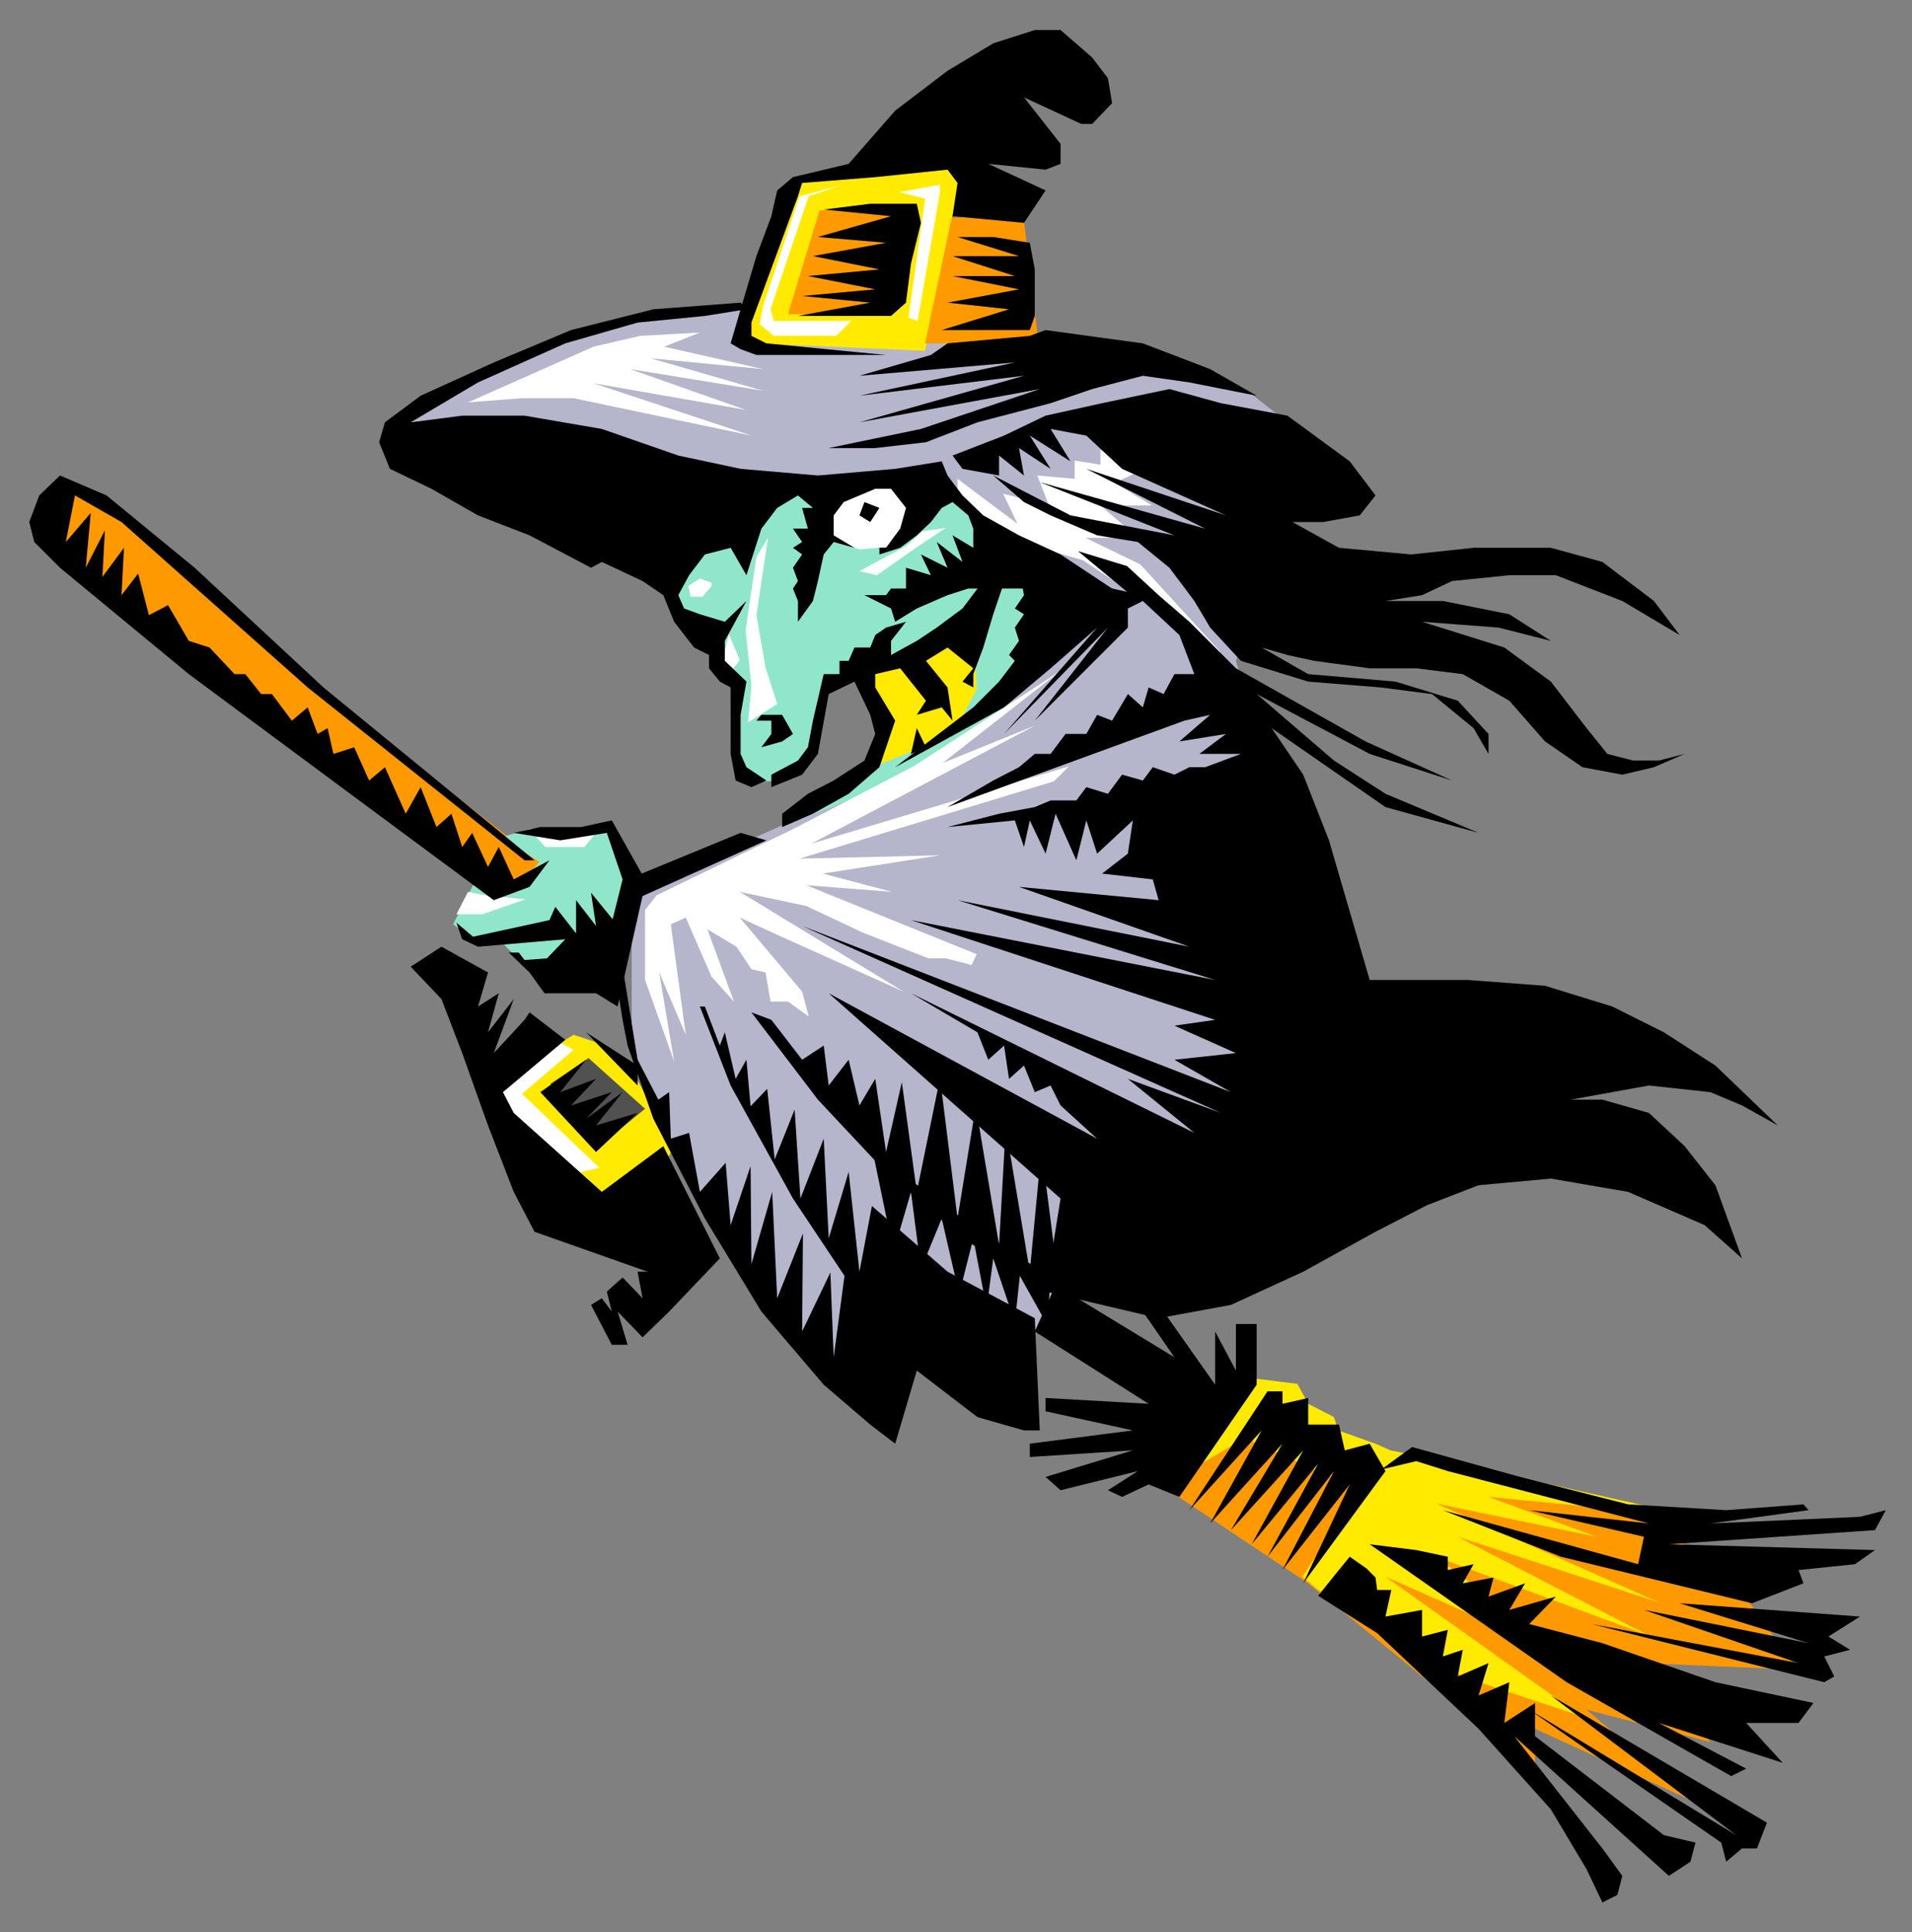
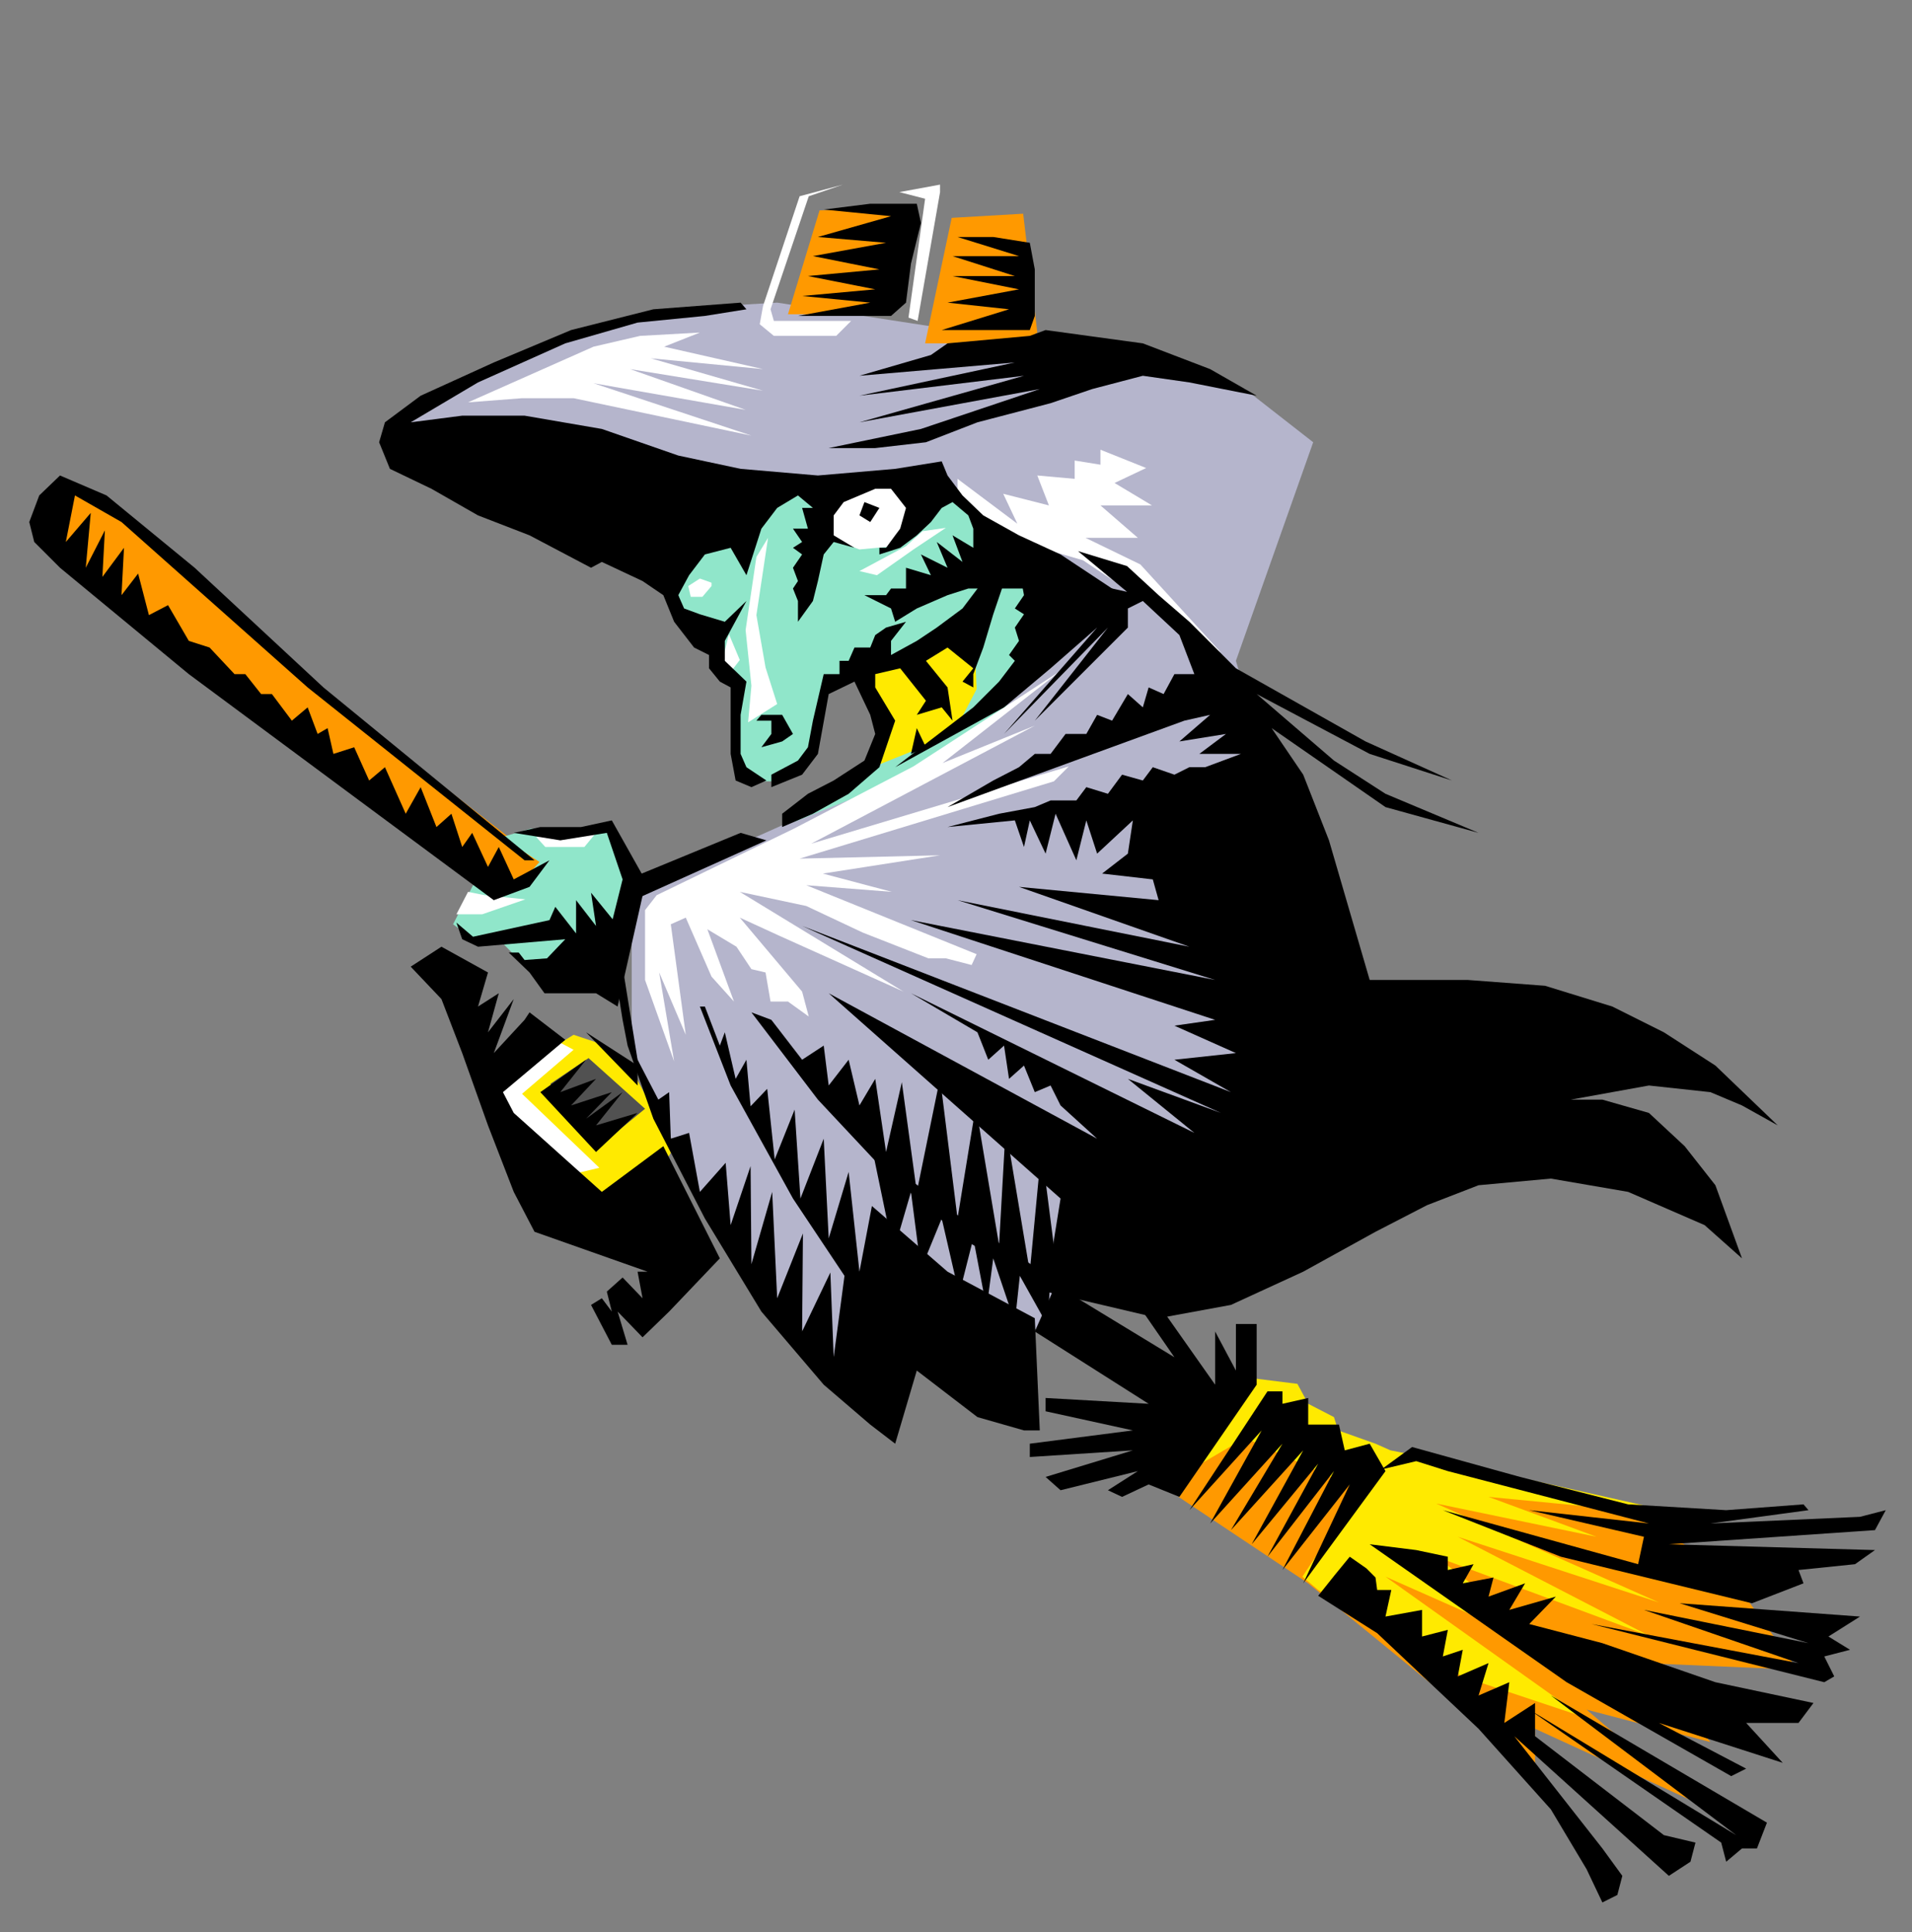
<svg xmlns="http://www.w3.org/2000/svg" version="1.1" id="witch" x="0px" y="0px" width="411.957px" height="416.305px" viewBox="0 0 411.957 416.305" enable-background="new 0 0 411.957 416.305" xml:space="preserve">
  <rect x="0" y="0" width="411.957" height="416.305" fill="#808080" stroke="none" />
  <g id="parts">
    <polygon fill-rule="evenodd" clip-rule="evenodd" fill="#B5B5CC" points="84.907,89.553 104.961,79.526 126.269,70.931    146.143,66.455 167.45,65.202 240.683,76.481 268.256,83.823 282.938,95.282 266.288,142.373 282.938,198.058 269.507,248.192    231.909,273.977 231.909,285.255 177.477,292.416 149.545,256.787 136.116,225.273 136.116,192.328 174.075,175.318    211.855,150.967 123.94,98.147 88.309,95.282 84.907,89.553 84.907,89.553  " />
    <polygon fill-rule="evenodd" clip-rule="evenodd" fill="#FF9900" points="253.931,322.498 281.864,341.119 330.745,381.048    330.745,372.453 365.124,388.209 341.844,368.335 368.523,375.318 354.201,358.309 387.326,359.74 371.925,338.254    348.469,323.932 300.664,315.337 266.288,298.147 253.931,322.498 253.931,322.498  " />
    <polygon fill-rule="evenodd" clip-rule="evenodd" fill="#FFEA00" points="269.507,296.894 279.536,298.147 281.864,302.444    287.416,305.309 288.31,308.174 296.366,311.039 299.589,312.471 314.094,315.337 365.124,326.795 320.716,322.498    343.993,331.093 309.437,323.932 357.423,345.238 314.094,331.093 355.275,352.399 309.437,335.39 337.371,356.877    298.514,339.688 340.773,369.768 314.989,361.174 284.012,342.551 280.61,339.688 292.963,321.065 268.256,309.785 253.931,318.2    269.507,296.894 269.507,296.894  " />
    <polygon fill-rule="evenodd" clip-rule="evenodd" fill="#FFEA00" points="106.393,233.511 123.583,222.945 128.417,224.557    137.19,232.437 141.487,240.492 144.531,248.372 139.518,256.248 124.298,262.337 106.93,238.881 106.393,233.511 106.393,233.511     " />
    <polygon fill-rule="evenodd" clip-rule="evenodd" fill="#515151" points="118.569,233.511 126.806,227.959 138.981,238.881    129.133,246.938 118.569,233.511 118.569,233.511  " />
    <polygon fill-rule="evenodd" clip-rule="evenodd" fill="#FFFFFF" points="120.539,224.557 123.583,226.168 112.481,235.659    129.133,251.595 122.329,253.205 105.856,235.659 108.722,231.72 120.539,224.557 120.539,224.557  " />
    <polygon fill-rule="evenodd" clip-rule="evenodd" fill="#FF9900" points="12.571,104.951 21.881,107.278 70.583,150.071    118.569,187.314 111.765,196.087 58.229,155.623 17.584,123.931 8.273,111.217 12.571,104.951 12.571,104.951  " />
    <polygon fill-rule="evenodd" clip-rule="evenodd" fill="#90E6CA" points="108.184,180.332 114.272,178.542 130.923,178.542    136.653,192.148 131.64,212.739 116.778,211.844 107.468,202.355 101.917,202.355 97.62,199.132 101.917,190.717 111.765,190.717    116.241,185.703 110.153,181.764 108.184,180.332 108.184,180.332  " />
    <polygon fill-rule="evenodd" clip-rule="evenodd" fill="#90E6CA" points="145.248,122.319 147.039,133.42 156.169,145.238    158.139,149.177 158.139,162.785 162.437,168.335 167.45,168.335 174.254,163.68 178.551,148.46 185.893,144.521 190.189,157.95    187.683,164.396 171.031,177.108 194.666,167.618 216.689,152.399 229.581,125.542 199.321,101.728 152.409,107.278    147.754,112.829 145.248,122.319 145.248,122.319  " />
-     <polygon fill-rule="evenodd" clip-rule="evenodd" fill="#FFEA00" points="169.777,39.06 188.399,35.837 207.378,35.837    199.321,75.586 162.974,73.976 159.393,71.647 169.777,39.06 169.777,39.06  " />
    <polygon fill-rule="evenodd" clip-rule="evenodd" fill="#FF9900" points="205.05,46.938 199.321,73.976 219.732,73.976    223.494,71.647 220.45,46.043 205.05,46.938 205.05,46.938  " />
    <polygon fill-rule="evenodd" clip-rule="evenodd" fill="#FF9900" points="176.581,45.327 169.777,67.708 190.906,67.708    192.696,44.611 176.581,45.327 176.581,45.327  " />
    <polygon fill-rule="evenodd" clip-rule="evenodd" fill="#FFFFFF" points="141.487,192.865 171.031,178.542 196.814,165.112    228.506,144.521 203.081,164.396 222.955,156.339 174.791,181.764 230.295,165.112 227.073,168.335 172.285,184.986    202.544,184.271 177.298,188.209 192.159,192.148 173.716,190.717 210.422,205.578 209.347,207.905 203.797,206.473    200.037,206.473 185.893,200.922 173.716,195.193 159.393,192.148 194.666,213.636 167.987,201.639 159.393,197.699    172.822,213.636 174.254,219.006 169.777,215.782 166.018,215.782 164.943,209.516 161.899,208.801 158.677,203.966    152.409,200.206 158.139,215.782 153.305,210.412 147.754,197.699 144.531,199.132 147.754,222.945 142.024,209.516    145.248,228.675 138.981,211.129 138.981,196.087 141.487,192.865 141.487,192.865  " />
    <polygon fill-rule="evenodd" clip-rule="evenodd" fill="#FFFFFF" points="206.304,103.161 219.196,112.829 216.153,106.384    225.999,108.89 223.494,102.444 231.549,103.161 231.549,99.222 237.101,100.116 237.101,96.894 246.95,100.833 240.144,104.056    248.204,108.89 237.101,108.89 245.157,115.873 233.877,115.873 245.696,121.603 263.064,140.582 233.339,120.708 216.689,115.873    206.304,107.278 206.304,103.161 206.304,103.161  " />
    <polygon fill-rule="evenodd" clip-rule="evenodd" fill="#FFFFFF" points="182.132,105.667 177.298,111.934 178.551,115.873    185.176,118.38 192.696,117.663 198.247,111.934 197.709,106.384 193.771,104.056 182.132,105.667 182.132,105.667  " />
    <polygon fill-rule="evenodd" clip-rule="evenodd" fill="#FFFFFF" points="100.843,86.688 127.88,74.691 137.907,72.364    150.798,71.647 143.099,74.691 164.406,79.526 140.234,77.198 164.406,84.181 135.758,79.526 160.646,88.299 127.88,82.569    161.899,93.85 123.583,85.792 112.481,85.792 100.843,86.688 100.843,86.688  " />
    <polygon fill-rule="evenodd" clip-rule="evenodd" fill="#FFFFFF" points="172.285,42.283 164.406,65.918 163.69,69.857    166.734,72.364 180.163,72.364 183.386,69.141 166.734,69.141 166.018,66.634 174.254,42.283 181.595,39.776 172.285,42.283    172.285,42.283  " />
    <polygon fill-rule="evenodd" clip-rule="evenodd" fill="#FFFFFF" points="193.771,41.388 202.544,39.776 202.544,41.388    197.709,69.141 195.74,68.425 199.321,42.82 193.771,41.388 193.771,41.388  " />
    <polygon fill-rule="evenodd" clip-rule="evenodd" fill="#FFFFFF" points="162.974,119.992 160.646,135.748 161.899,147.744    161.183,155.623 167.45,151.683 164.943,143.805 162.974,132.524 165.48,115.873 162.974,119.992 162.974,119.992  " />
    <polygon fill-rule="evenodd" clip-rule="evenodd" fill="#FFFFFF" points="150.798,124.646 148.292,126.258 148.829,128.585    151.335,128.585 153.305,126.258 153.305,125.542 150.798,124.646 150.798,124.646  " />
    <polygon fill-rule="evenodd" clip-rule="evenodd" fill="#FFFFFF" points="185.176,123.035 195.203,117.663 198.784,114.44    203.797,113.724 196.814,118.38 188.936,123.931 185.176,123.035 185.176,123.035  " />
    <polygon fill-rule="evenodd" clip-rule="evenodd" fill="#FFFFFF" points="157.065,136.643 159.393,142.193 157.065,145.238    155.632,142.193 157.065,136.643 157.065,136.643  " />
    <polygon fill-rule="evenodd" clip-rule="evenodd" fill="#FFFFFF" points="100.843,192.148 98.336,196.983 103.887,196.983    113.198,193.76 104.424,192.865 100.843,192.148 100.843,192.148  " />
    <polygon fill-rule="evenodd" clip-rule="evenodd" fill="#FFFFFF" points="115.525,180.332 117.495,182.48 125.91,182.48    128.417,179.436 115.525,180.332 115.525,180.332  " />
    <polygon fill-rule="evenodd" clip-rule="evenodd" fill="#FFEA00" points="185.893,147.744 191.443,156.339 188.399,165.112    198.247,161.173 206.304,156.339 210.422,148.46 209.886,136.643 203.797,138.254 194.666,141.299 188.399,143.805    185.893,147.744 185.893,147.744  " />
-     <polygon fill-rule="evenodd" clip-rule="evenodd" points="159.571,66.634 162.974,55.175 166.197,46.581 167.45,41.029    170.852,38.165 182.848,35.3 192.875,23.841 204.156,15.247 214.004,9.338 222.955,6.473 228.506,6.473 235.311,12.381    238.71,16.857 239.609,22.229 235.311,26.706 232.983,26.706 220.626,20.976 228.506,31.003 228.506,35.3 225.283,36.553    212.93,35.3 225.283,41.029 220.626,48.013 205.23,46.581 206.304,39.418 204.156,36.553 188.578,38.165 172.822,39.418    171.926,42.283 161.899,69.499 161.899,72.364 165.123,73.976 190.906,76.481 162.974,76.481 159.571,75.229 157.423,73.976    159.571,66.634 159.571,66.634  " />
    <polygon fill-rule="evenodd" clip-rule="evenodd" points="177.477,45.148 187.503,43.895 193.949,43.895 197.531,43.895    198.425,48.013 196.277,56.786 195.203,65.202 191.98,68.066 185.176,68.066 175.149,68.066 171.926,68.066 187.503,65.202    172.822,63.769 188.578,62.336 174.075,59.472 189.473,58.039 175.149,55.175 190.906,52.31 176.224,51.057 191.98,46.581    177.477,45.148 177.477,45.148  " />
    <polygon fill-rule="evenodd" clip-rule="evenodd" points="221.88,52.31 222.955,58.039 222.955,62.336 222.955,68.066    221.88,71.11 202.902,71.11 217.404,66.634 204.156,65.202 219.552,62.336 205.23,59.472 218.658,59.472 205.23,55.175    219.552,55.175 206.304,51.057 214.004,51.057 221.88,52.31 221.88,52.31  " />
    <polygon fill-rule="evenodd" clip-rule="evenodd" points="225.283,71.11 246.231,73.976 260.736,79.526 270.761,85.255    256.259,82.391 246.231,80.958 235.311,83.823 226.358,86.867 210.601,90.985 199.5,95.282 188.578,96.536 178.551,96.536    198.425,92.417 224.029,83.823 185.176,90.985 220.626,80.958 185.176,85.255 218.658,78.093 185.176,80.958 200.574,76.481    204.156,73.976 221.88,72.364 225.283,71.11 225.283,71.11  " />
    <polygon fill-rule="evenodd" clip-rule="evenodd" points="159.571,65.202 140.771,66.634 123.045,71.11 106.393,78.093    90.637,85.255 82.938,90.985 81.684,95.282 84.013,101.012 92.965,105.309 102.992,111.039 114.092,115.336 127.343,122.319    129.67,121.066 138.444,125.184 142.92,128.228 145.248,133.957 149.545,139.508 152.768,141.119 152.768,143.984 155.095,146.849    157.423,148.103 157.423,155.264 157.423,162.426 158.497,168.156 161.899,169.588 165.123,168.156 160.825,165.291    159.571,162.426 159.571,154.011 160.825,146.849 156.169,142.373 156.169,138.076 160.825,129.481 156.169,133.957    150.798,132.346 147.396,131.093 146.143,128.228 148.47,123.931 151.872,119.454 157.423,118.021 160.825,123.931    164.048,113.903 167.45,109.427 171.926,106.741 175.149,109.427 172.822,109.427 174.075,113.903 170.852,113.903    172.822,116.769 170.852,118.021 172.822,119.454 170.852,122.319 171.926,125.184 170.852,126.795 171.926,129.481    171.926,133.957 175.149,129.481 176.224,125.184 177.477,119.454 179.625,116.769 184.102,118.021 179.625,115.336    179.625,111.039 181.774,108.174 188.578,105.309 191.98,105.309 195.203,109.427 193.949,113.903 192.875,115.336    190.906,118.021 189.473,118.021 189.473,119.454 193.949,118.021 197.531,115.336 200.574,112.471 202.902,109.427    205.23,108.174 208.632,111.039 209.707,113.903 209.707,118.021 205.23,115.336 207.378,121.066 201.828,116.769 204.156,122.319    198.425,119.454 200.574,123.931 195.203,122.319 195.203,126.795 191.98,126.795 190.906,128.228 186.25,128.228 191.98,131.093    192.875,133.957 197.531,131.093 204.156,128.228 208.632,126.795 215.258,126.795 220.626,126.795 227.432,125.184    241.757,128.228 228.506,119.454 219.552,115.336 211.855,111.039 207.378,106.741 204.156,102.444 202.902,99.4 192.875,101.012    176.224,102.444 159.571,101.012 146.143,98.147 129.67,92.417 113.019,89.553 99.589,89.553 88.489,90.985 102.992,82.391    121.792,73.976 137.37,69.499 151.872,68.066 160.825,66.634 159.571,65.202 159.571,65.202  " />
    <polygon fill-rule="evenodd" clip-rule="evenodd" points="166.197,166.902 171.926,163.859 174.075,160.994 175.149,155.264    177.477,145.238 180.878,145.238 180.878,142.373 182.848,142.373 184.102,139.508 187.503,139.508 188.578,136.822    190.906,135.21 195.203,133.957 191.98,138.076 191.98,141.119 197.531,138.076 201.828,135.21 207.378,131.093 214.004,122.319    217.404,122.319 214.004,132.346 211.855,139.508 209.707,145.238 209.707,148.103 207.378,146.849 209.707,143.984    204.156,139.508 199.5,142.373 204.156,148.103 205.23,155.264 202.902,152.399 197.531,154.011 199.5,150.967 193.949,143.984    188.578,145.238 188.578,148.103 192.875,155.264 189.473,165.291 182.848,171.021 175.149,175.318 168.524,178.183    168.524,175.318 174.075,171.021 179.625,168.156 186.25,163.859 188.578,158.129 187.503,154.011 184.102,146.849    178.551,149.534 176.224,162.426 172.822,166.902 166.197,169.588 166.197,166.902 166.197,166.902  " />
    <polygon fill-rule="evenodd" clip-rule="evenodd" points="197.531,156.876 196.277,162.426 199.5,160.994 197.531,156.876    197.531,156.876  " />
    <polygon fill-rule="evenodd" clip-rule="evenodd" points="186.25,108.174 189.473,109.427 187.503,112.471 185.176,111.039    186.25,108.174 186.25,108.174  " />
    <polygon fill-rule="evenodd" clip-rule="evenodd" points="164.048,154.011 168.524,154.011 170.852,158.129 168.524,159.74    164.048,160.994 166.197,158.129 166.197,155.264 162.974,155.264 164.048,154.011 164.048,154.011  " />
-     <polygon fill-rule="evenodd" clip-rule="evenodd" points="205.23,98.147 216.33,93.85 225.283,89.553 237.46,86.867    251.962,83.823 263.064,86.867 277.387,89.553 290.815,99.4 296.366,106.741 292.963,111.039 285.086,112.471 278.461,112.471    288.49,118.021 304.066,119.454 317.494,118.021 334.147,118.021 345.247,121.066 356.349,129.481 361.9,136.822 349.544,129.481    335.221,123.931 325.193,123.931 312.84,125.184 306.394,128.228 298.514,129.481 310.871,129.481 325.193,132.346    334.147,138.076 322.865,135.21 306.394,133.957 324.119,139.508 334.147,146.849 341.844,156.876 346.321,162.426    351.873,163.859 357.423,163.859 362.975,162.426 356.349,165.291 349.544,166.902 340.95,165.291 332.893,159.74 325.193,150.967    315.168,145.238 305.14,143.984 295.112,143.984 283.118,142.373 277.387,141.119 271.835,139.508 281.864,145.238    300.664,146.849 314.094,150.967 320.716,158.129 320.716,162.426 317.494,156.876 308.542,149.534 297.44,148.103    281.864,146.849 267.362,142.373 260.736,135.21 257.333,129.481 251.962,122.319 245.157,116.769 236.385,115.336    226.358,111.039 220.626,108.174 214.004,102.444 230.655,111.039 253.037,115.336 224.029,103.876 259.662,113.903    234.057,101.012 264.139,111.039 241.757,101.012 234.057,93.85 226.358,92.417 230.655,99.4 221.88,93.85 226.358,101.012    219.552,96.536 220.626,102.444 215.258,98.147 215.258,102.444 207.378,101.012 205.23,98.147 205.23,98.147  " />
    <polygon fill-rule="evenodd" clip-rule="evenodd" points="220.626,128.228 218.658,131.093 220.626,132.346 218.658,135.21    219.552,138.076 217.404,141.119 218.658,142.373 215.258,146.849 209.707,152.399 192.875,165.291 216.33,152.399    226.358,143.984 236.385,135.21 216.33,158.129 238.71,135.21 222.955,155.264 243.008,135.21 243.008,131.093 246.231,129.481    254.111,136.822 257.333,145.238 253.037,145.238 250.708,149.534 247.485,148.103 246.231,152.399 243.008,149.534    239.609,155.264 236.385,154.011 234.057,158.129 229.581,158.129 226.358,162.426 222.955,162.426 219.552,165.291    214.004,168.156 204.156,173.886 255.185,155.264 260.736,154.011 254.111,159.74 264.139,158.129 258.408,162.426    267.362,162.426 259.662,165.291 256.259,165.291 253.037,166.902 248.38,165.291 246.231,168.156 241.757,166.902 238.71,171.021    234.057,169.588 231.909,172.453 226.358,172.453 222.955,173.886 215.258,175.318 204.156,178.183 218.658,176.75 220.626,182.48    221.88,176.75 225.283,183.912 227.432,175.318 231.909,185.345 234.057,176.75 236.385,183.912 244.083,176.75 243.008,183.912    237.46,188.209 248.38,189.463 249.634,193.939 219.552,191.074 256.259,203.966 206.304,193.939 261.81,211.129 196.277,198.236    261.81,219.724 253.037,220.977 266.288,226.885 253.037,228.316 265.213,235.3 172.822,199.49 263.064,239.777 243.008,232.437    257.333,244.074 196.277,213.993 210.601,222.408 212.93,228.316 216.33,225.273 217.404,232.437 220.626,229.57 222.955,235.3    226.358,233.866 228.506,238.164 236.385,245.327 178.551,213.993 228.506,258.219 225.283,278.272 249.634,284.001    265.213,281.138 280.79,273.977 296.366,265.382 307.468,259.65 318.568,255.354 334.147,253.922 350.798,256.787 367.272,263.948    375.328,271.109 369.597,255.354 362.975,246.938 355.275,239.777 345.247,236.911 338.445,236.911 355.275,233.866 368.523,235.3    375.328,238.164 383.028,242.461 369.597,229.57 358.498,222.408 347.395,216.856 332.893,212.382 316.243,211.129    300.664,211.129 295.112,211.129 286.34,181.048 280.79,166.902 273.984,156.876 298.514,173.886 318.568,179.436 298.514,171.021    287.416,163.859 270.761,149.534 295.112,162.426 312.84,168.156 294.217,159.74 266.288,143.984 256.259,133.957 249.634,128.228    242.832,121.96 232.268,118.738 242.832,127.511 219.552,122.319 220.626,128.228 220.626,128.228  " />
    <polygon fill-rule="evenodd" clip-rule="evenodd" points="159.571,179.436 135.221,189.463 131.819,205.219 134.146,219.724    135.221,225.273 140.771,241.029 151.872,262.516 164.048,282.569 177.477,298.327 187.503,306.922 192.875,311.039    197.531,295.282 210.601,305.309 220.626,308.174 224.029,308.174 222.955,284.001 204.156,273.977 187.862,259.83    185.176,273.977 182.848,252.489 178.551,266.813 177.477,245.327 172.463,258.219 171.21,239.061 166.913,249.804    165.301,234.585 161.72,238.344 160.825,228.316 158.497,232.437 156.169,222.408 155.095,225.273 151.872,216.856    150.798,216.856 157.423,233.866 170.852,258.219 181.953,274.871 179.625,292.416 178.91,274.154 172.822,286.867 173,265.739    167.45,279.704 166.375,256.787 161.899,272.363 161.72,251.235 157.423,263.948 156.349,250.521 150.798,256.787 148.47,244.074    144.531,245.327 144.173,235.3 141.846,236.911 137.37,228.316 134.146,208.264 136.474,193.939 165.123,181.048 159.571,179.436    159.571,179.436  " />
    <polygon fill-rule="evenodd" clip-rule="evenodd" points="161.899,218.11 176.224,236.911 189.473,251.056 207.378,266.813    228.506,279.704 224.388,247.476 221.88,273.977 216.689,242.82 215.258,268.245 210.243,238.344 206.304,262.516 202.544,232.257    197.531,256.787 194.308,233.151 190.906,248.192 188.578,232.437 185.176,238.164 182.848,228.316 178.551,233.866    177.477,225.273 172.822,228.316 166.197,219.724 161.899,218.11 161.899,218.11  " />
    <polygon fill-rule="evenodd" clip-rule="evenodd" points="188.399,249.804 192.518,269.679 196.277,256.787 198.425,273.438    202.902,262.516 206.662,278.81 209.707,266.813 212.571,281.853 214.004,271.109 218.658,284.897 219.732,274.871    225.642,285.435 226.358,275.229 205.23,261.084 191.98,251.056 188.399,249.804 188.399,249.804  " />
    <polygon fill-rule="evenodd" clip-rule="evenodd" points="139.16,189.821 131.819,176.75 125.194,178.183 116.42,178.183    110.69,179.436 120.717,181.048 130.745,179.436 134.146,189.463 131.998,198.058 127.343,192.328 128.417,199.49 124.12,193.939    124.12,201.102 119.644,195.372 118.39,198.236 101.917,201.817 98.336,198.773 99.589,202.355 102.992,203.966 121.792,202.355    117.853,206.473 113.019,206.831 111.765,205.219 109.616,205.219 114.092,209.516 117.315,213.993 128.417,213.993    133.072,216.856 139.16,189.821 139.16,189.821  " />
    <polygon fill-rule="evenodd" clip-rule="evenodd" points="115.167,185.345 69.688,148.103 41.936,122.319 22.956,106.741    12.929,102.444 8.453,106.741 6.304,112.471 7.378,116.769 12.929,122.319 40.682,145.238 77.387,172.453 106.393,193.939    114.092,191.074 118.39,185.345 110.69,189.463 107.468,182.48 105.14,186.777 101.738,179.436 99.589,182.48 97.262,175.318    94.039,178.183 90.637,169.588 87.415,175.318 82.938,165.291 79.536,168.156 76.313,160.994 71.836,162.426 70.583,156.876    68.435,158.129 66.286,152.399 62.884,155.264 58.587,149.534 56.259,149.534 52.857,145.238 50.529,145.238 45.158,139.508    40.682,138.076 36.206,130.376 32.087,132.524 29.76,123.572 26.179,128.228 26.716,118.021 22.061,124.289 22.598,114.262    18.479,122.319 19.554,110.501 14.182,116.769 16.152,106.741 26.179,112.471 66.286,148.103 113.019,185.345 115.167,185.345    115.167,185.345  " />
    <polygon fill-rule="evenodd" clip-rule="evenodd" points="95.113,203.966 105.14,209.516 102.992,216.856 107.468,213.993    105.14,222.408 110.69,215.247 106.393,226.885 113.019,219.724 114.092,218.11 121.792,224.02 108.363,235.3 110.69,239.777    129.67,256.787 142.92,246.938 155.095,271.109 144.173,282.569 138.444,288.119 133.072,282.569 135.221,289.732 131.819,289.732    127.343,281.138 129.67,279.704 131.819,282.569 130.745,278.272 134.146,275.229 138.444,279.704 137.37,273.977 139.518,273.977    127.343,269.679 115.167,265.382 110.69,256.787 105.14,242.461 99.589,226.885 95.113,215.247 88.489,208.264 95.113,203.966    95.113,203.966  " />
    <polygon fill-rule="evenodd" clip-rule="evenodd" points="116.42,235.3 128.417,248.192 137.37,239.777 128.417,242.461    134.146,235.3 126.269,241.029 131.819,235.3 123.045,238.164 128.417,232.437 120.717,235.3 126.269,228.316 116.42,235.3    116.42,235.3  " />
    <polygon fill-rule="evenodd" clip-rule="evenodd" points="126.269,222.408 137.37,229.57 137.37,233.866 126.269,222.408    126.269,222.408  " />
    <polygon fill-rule="evenodd" clip-rule="evenodd" points="222.955,286.867 247.485,302.444 225.283,301.19 225.283,304.056    244.083,308.174 221.88,311.039 221.88,313.903 244.083,312.471 225.283,318.2 228.506,321.065 245.157,316.946 238.71,321.065    241.757,322.498 247.485,319.813 254.111,322.498 270.761,298.327 270.761,285.255 266.288,285.255 266.288,295.282    261.81,286.867 261.81,298.327 250.708,282.569 246.231,282.569 253.037,292.416 227.432,276.84 222.955,286.867 222.955,286.867     " />
    <polygon fill-rule="evenodd" clip-rule="evenodd" points="273.089,299.759 256.259,325.361 271.835,308.174 260.736,328.229    276.313,311.039 265.213,329.659 280.79,312.471 269.687,332.704 284.012,315.337 273.089,335.39 287.416,316.946 276.313,338.254    290.815,319.813 280.79,341.119 298.514,316.946 295.112,311.039 289.741,312.471 288.49,306.922 281.864,306.922 281.864,301.19    276.313,302.444 276.313,299.759 273.089,299.759 273.089,299.759  " />
    <polygon fill-rule="evenodd" clip-rule="evenodd" points="284.012,343.805 296.725,351.862 318.568,372.453 334.147,389.822    341.844,402.713 345.247,409.875 348.469,408.264 349.544,404.145 345.247,398.237 326.268,374.064 359.572,404.145    364.226,401.101 365.3,396.983 358.498,395.371 330.745,374.064 330.745,366.901 324.119,371.199 325.193,362.426 318.568,365.292    320.716,358.309 314.094,361.174 315.168,355.443 310.871,356.877 311.945,351.146 306.394,352.579 306.394,346.849    298.514,348.282 299.768,342.551 296.725,342.551 296.366,339.867 294.397,337.896 290.815,335.39 287.591,339.328    284.012,343.805 284.012,343.805  " />
    <polygon fill-rule="evenodd" clip-rule="evenodd" points="295.112,332.704 337.549,362.426 373,382.659 376.223,381.048    357.423,371.199 384.102,379.794 376.223,371.199 387.504,371.199 390.728,366.901 369.597,362.426 345.247,354.011    329.491,349.892 335.221,343.984 325.193,346.849 328.596,341.119 320.716,343.984 321.791,339.867 315.168,341.119    317.494,337.001 311.945,338.254 311.945,335.39 305.14,333.956 295.112,332.704 295.112,332.704  " />
    <polygon fill-rule="evenodd" clip-rule="evenodd" points="304.246,311.755 327.522,318.2 350.798,324.109 371.925,325.361    388.58,324.109 389.654,325.361 368.523,328.229 400.753,326.795 406.304,325.361 403.976,329.659 359.572,332.704    403.976,333.956 399.678,337.001 387.504,338.254 388.58,341.119 377.477,345.416 336.295,335.39 310.871,325.361 352.947,337.001    354.201,331.093 329.491,325.361 355.275,328.229 311.945,316.946 305.14,314.798 297.62,316.589 304.246,311.755 304.246,311.755     " />
    <polygon fill-rule="evenodd" clip-rule="evenodd" points="400.753,348.282 393.951,352.579 398.604,355.443 393.053,356.877    395.202,361.174 393.053,362.426 342.918,349.892 387.504,358.309 354.201,346.849 389.654,354.011 361.9,345.416 400.753,348.282    400.753,348.282  " />
    <polygon fill-rule="evenodd" clip-rule="evenodd" points="370.851,396.983 329.491,368.335 374.074,395.371 334.147,365.292    380.7,392.686 378.551,398.237 375.328,398.237 371.925,401.101 370.851,396.983 370.851,396.983  " />
  </g>
</svg>